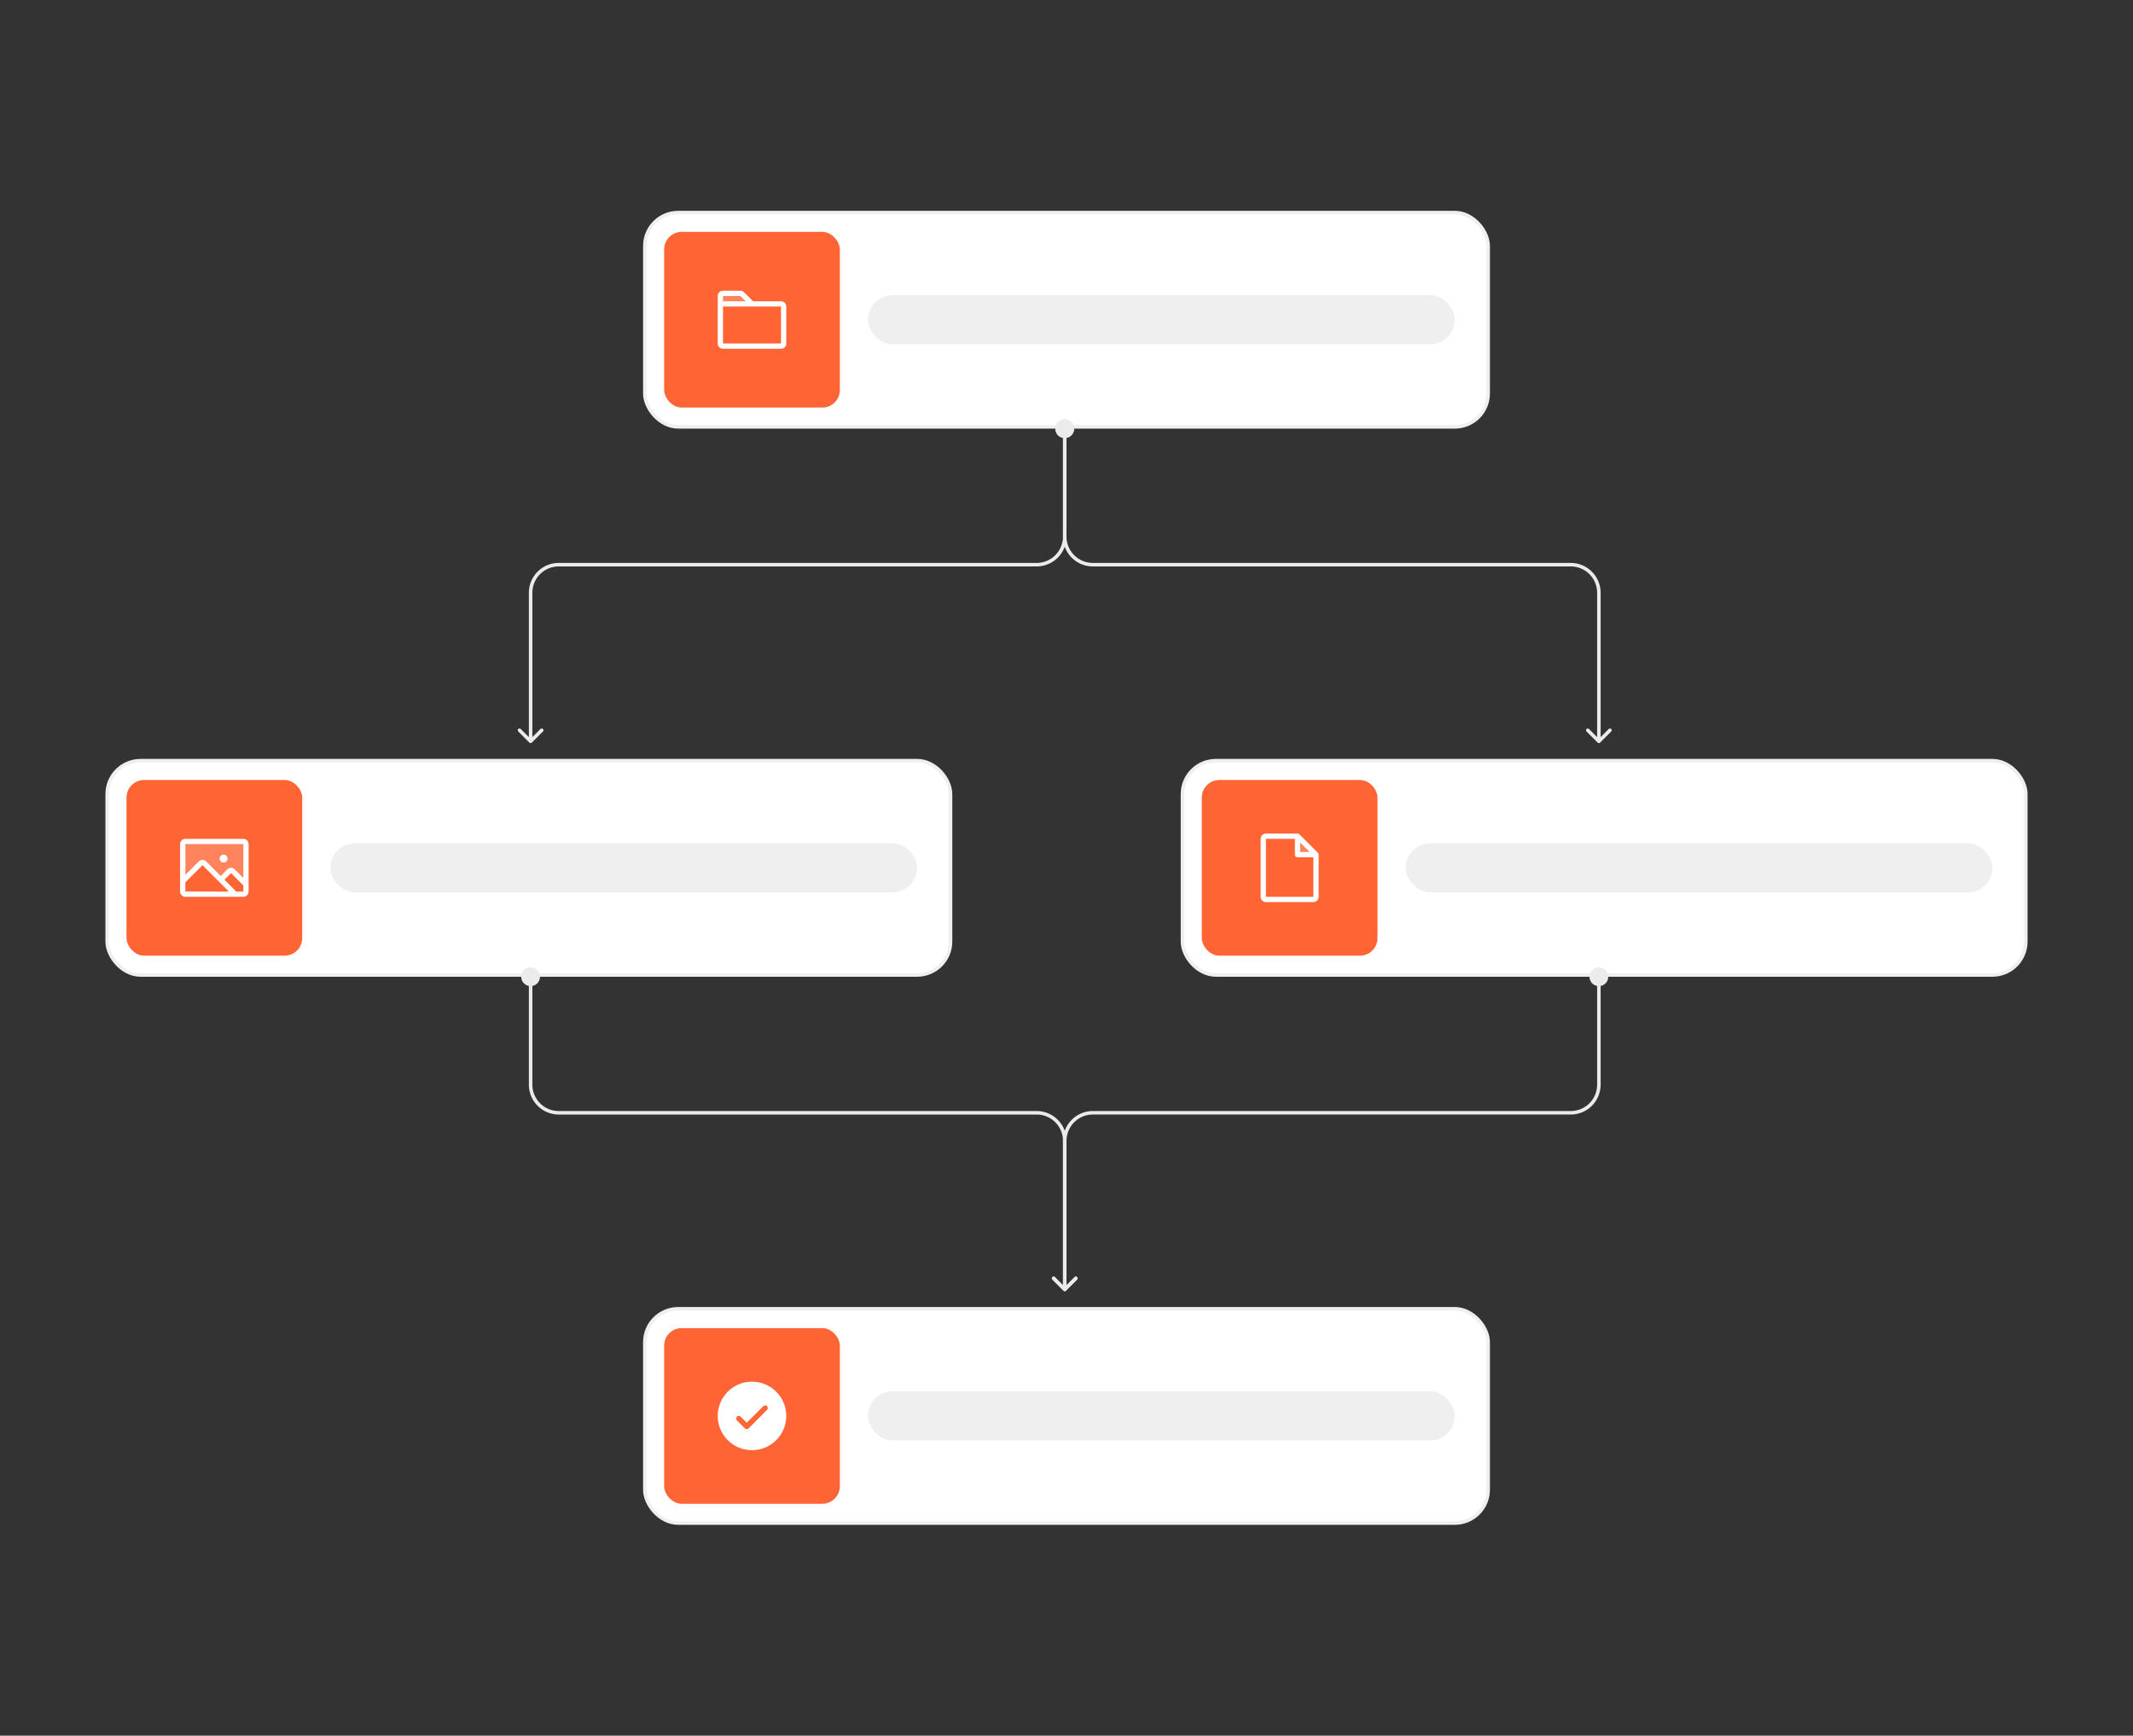
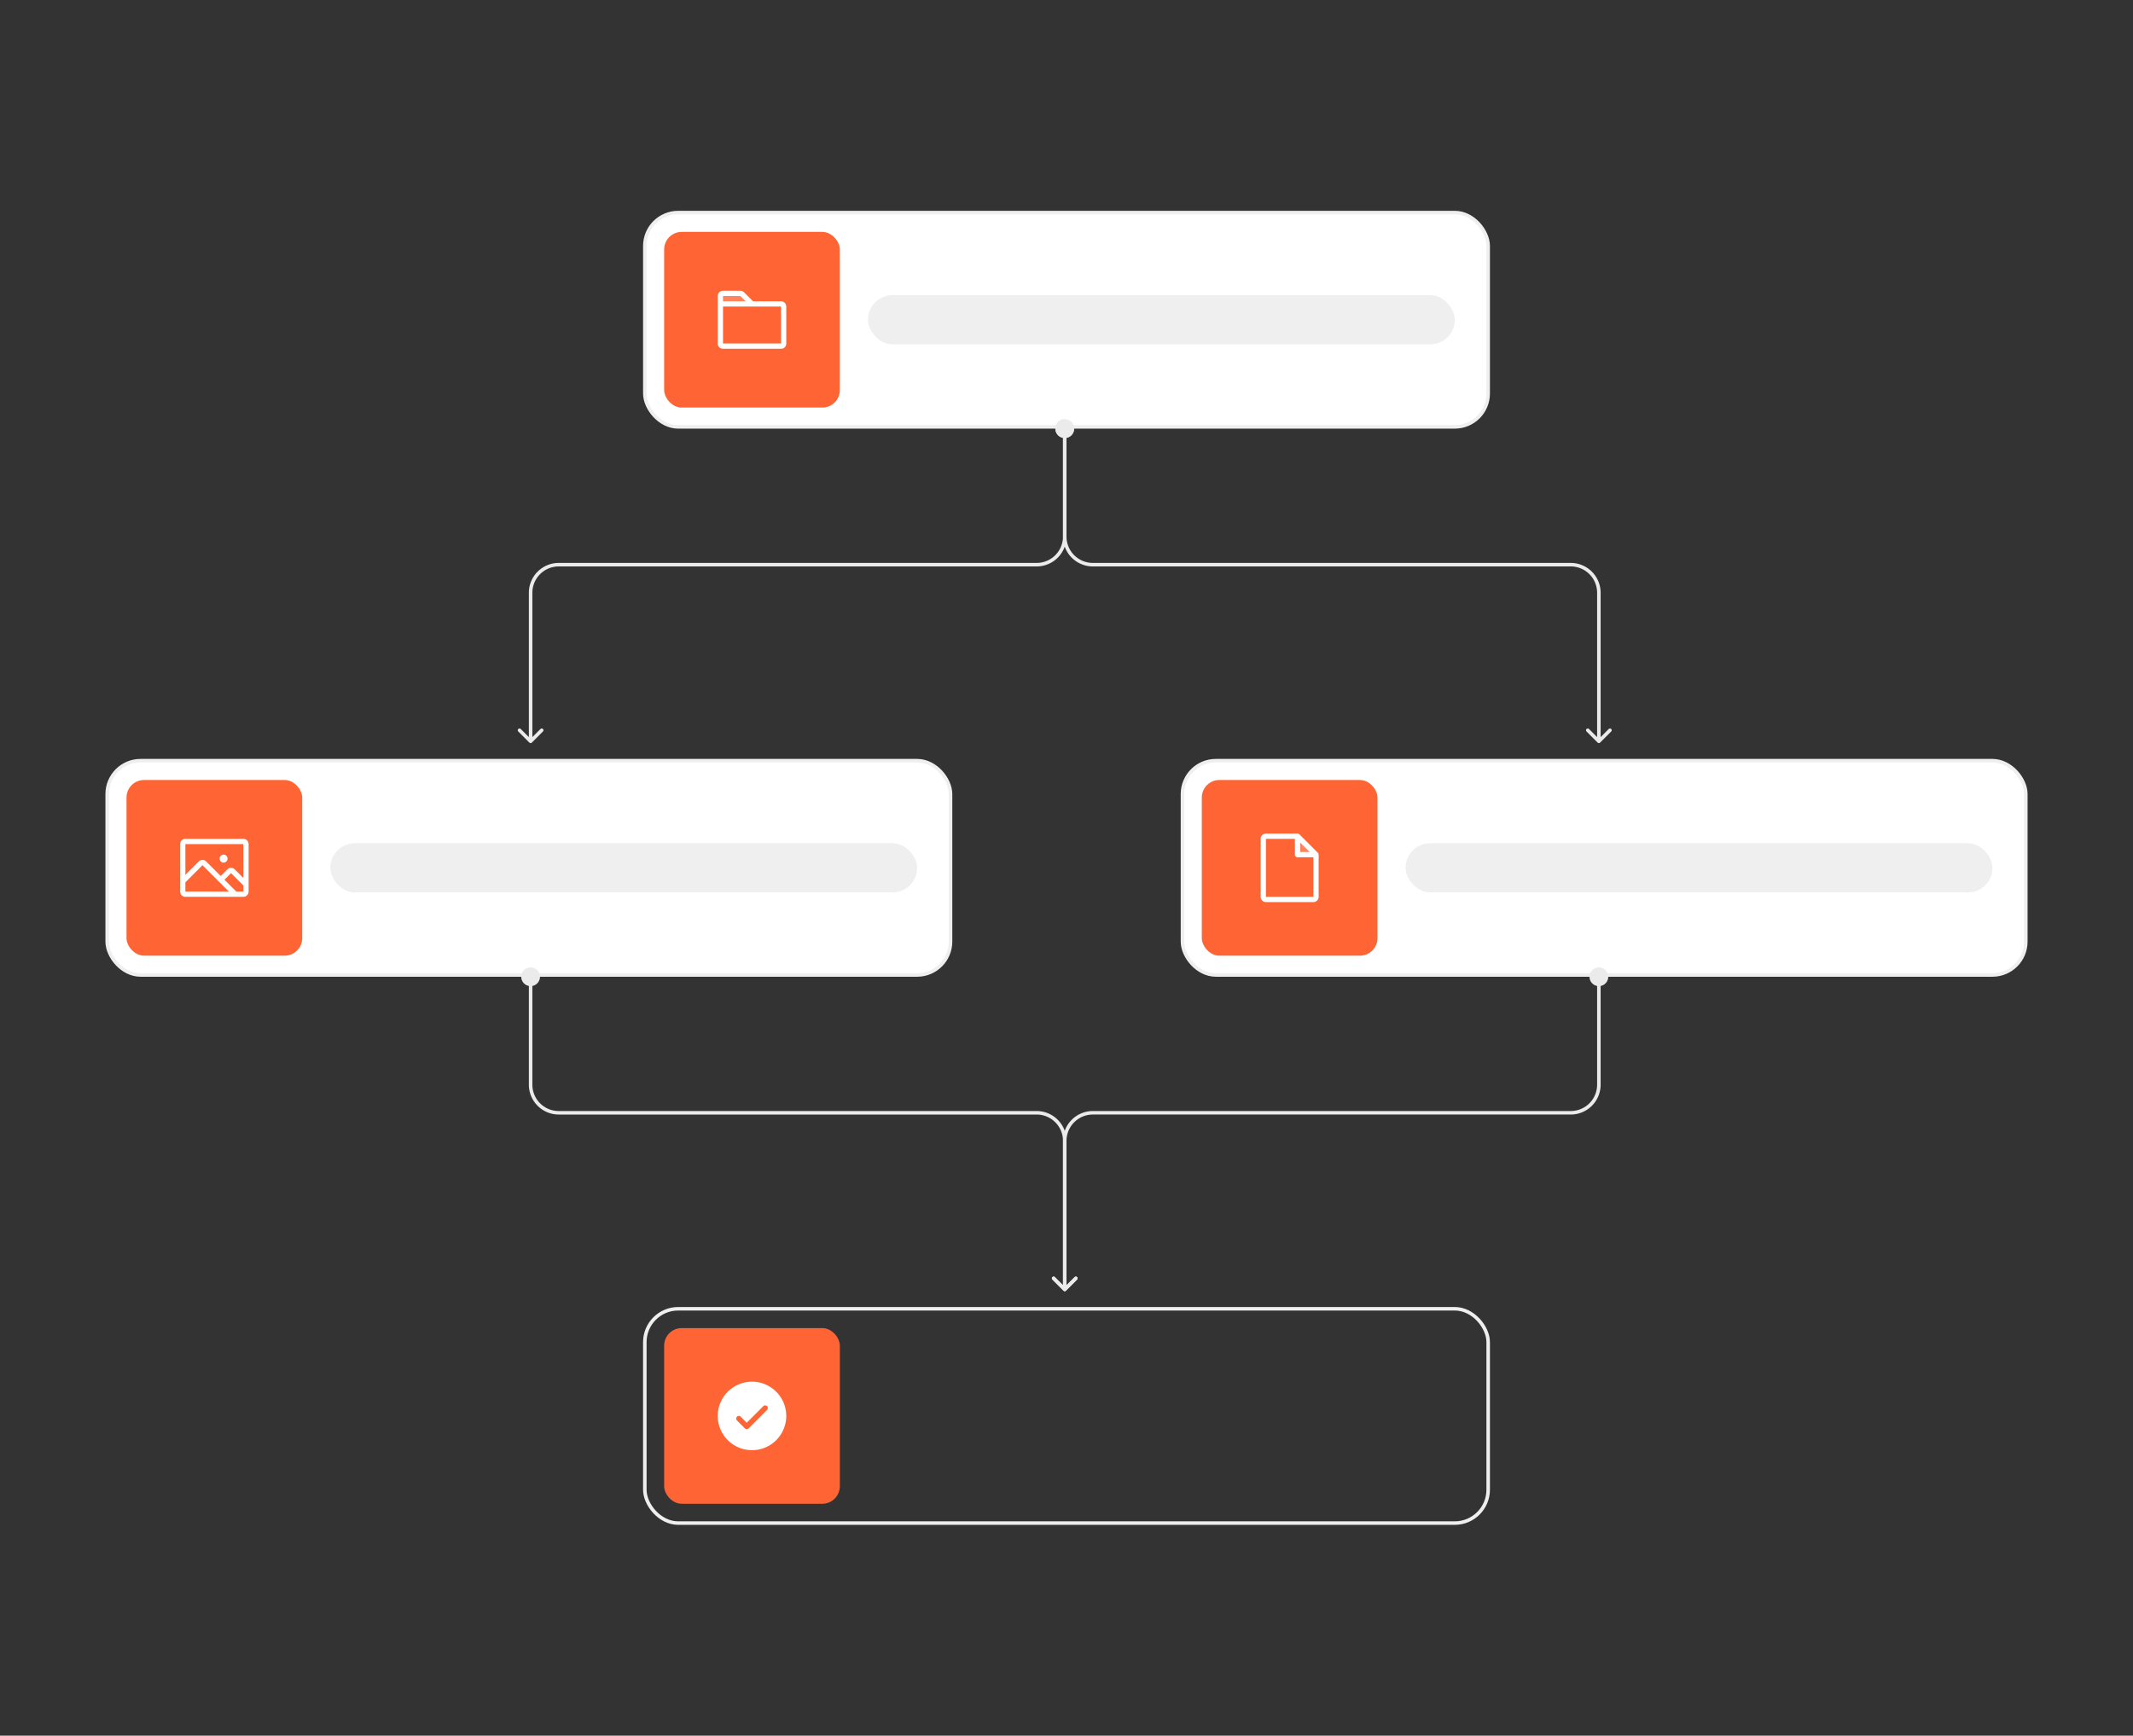
<svg xmlns="http://www.w3.org/2000/svg" width="607" height="494" fill="none">
  <rect width="100%" height="100%" fill="#333333" stroke="none" />
  <rect width="240" height="61" x="183.5" y="60.5" fill="#fff" rx="9.5" />
  <rect width="240" height="61" x="183.5" y="60.5" stroke="#EFEFEF" rx="9.5" />
  <rect width="50" height="50" x="189" y="66" fill="#FF6534" rx="5" />
  <path fill="#fff" d="M214 86.5h-9v-2.25a.749.749 0 0 1 .75-.75h4.94c.198 0 .389.079.529.22L214 86.5Z" opacity=".2" />
  <path fill="#fff" d="M222.25 85.75h-7.94l-2.56-2.56a1.49 1.49 0 0 0-1.06-.44h-4.94a1.502 1.502 0 0 0-1.5 1.5v13.558a1.443 1.443 0 0 0 1.442 1.442h16.641a1.42 1.42 0 0 0 1.417-1.417V87.25a1.501 1.501 0 0 0-1.5-1.5Zm-11.56-1.5 1.5 1.5h-6.44v-1.5h4.94Zm11.56 13.5h-16.5v-10.5h16.5v10.5Z" />
  <rect width="167" height="14" x="247" y="84" fill="#EFEFEF" rx="7" />
-   <rect width="240" height="61" x="183.5" y="372.5" fill="#fff" rx="9.5" />
  <rect width="240" height="61" x="183.5" y="372.5" stroke="#EFEFEF" rx="9.5" />
  <rect width="50" height="50" x="189" y="378" fill="#FF6534" rx="5" />
  <path fill="#fff" d="M214 393.25a9.756 9.756 0 0 0-9.008 6.019A9.75 9.75 0 1 0 223.75 403a9.76 9.76 0 0 0-9.75-9.75Zm4.281 8.031-5.25 5.25a.754.754 0 0 1-1.062 0l-2.25-2.25a.754.754 0 0 1 0-1.062.754.754 0 0 1 1.062 0l1.719 1.721 4.719-4.721a.754.754 0 0 1 1.062 0 .754.754 0 0 1 0 1.062Z" />
-   <rect width="167" height="14" x="247" y="396" fill="#EFEFEF" rx="7" />
  <rect width="240" height="61" x="30.5" y="216.5" fill="#fff" rx="9.5" />
  <rect width="240" height="61" x="30.5" y="216.5" stroke="#EFEFEF" rx="9.5" />
  <rect width="50" height="50" x="36" y="222" fill="#FF6534" rx="5" />
-   <path fill="#fff" d="M70 240.25v11.443l-3.724-3.724a.752.752 0 0 0-1.06 0l-2.406 2.406-4.654-4.656a.746.746 0 0 0-.531-.22.746.746 0 0 0-.53.22L52 250.815V240.25a.748.748 0 0 1 .75-.75h16.5a.749.749 0 0 1 .75.75Z" opacity=".2" />
  <path fill="#fff" d="M69.25 238.75h-16.5a1.501 1.501 0 0 0-1.5 1.5v13.5a1.502 1.502 0 0 0 1.5 1.5h16.5a1.501 1.501 0 0 0 1.5-1.5v-13.5a1.502 1.502 0 0 0-1.5-1.5Zm0 1.5v9.633l-2.444-2.443a1.5 1.5 0 0 0-1.635-.326 1.5 1.5 0 0 0-.487.326l-1.875 1.875-4.125-4.125a1.5 1.5 0 0 0-2.12 0l-3.814 3.813v-8.753h16.5Zm-16.5 10.875 4.875-4.875 7.5 7.5H52.75v-2.625Zm16.5 2.625h-2.003l-3.375-3.375 1.875-1.875 3.503 3.504v1.746Zm-6.75-9.375a1.124 1.124 0 0 1 2.228-.219 1.126 1.126 0 1 1-2.228.219Z" />
  <rect width="167" height="14" x="94" y="240" fill="#EFEFEF" rx="7" />
  <rect width="240" height="61" x="336.5" y="216.5" fill="#fff" rx="9.5" />
  <rect width="240" height="61" x="336.5" y="216.5" stroke="#EFEFEF" rx="9.5" />
  <rect width="50" height="50" x="342" y="222" fill="#FF6534" rx="5" />
  <path fill="#fff" d="M374.5 243.25h-5.25V238l5.25 5.25Z" opacity=".2" />
  <path fill="#fff" d="m375.031 242.719-5.25-5.25a.77.77 0 0 0-.531-.219h-9a1.503 1.503 0 0 0-1.5 1.5v16.5a1.503 1.503 0 0 0 1.5 1.5h13.5a1.503 1.503 0 0 0 1.5-1.5v-12a.742.742 0 0 0-.219-.531ZM370 239.81l2.69 2.69H370v-2.69Zm3.75 15.44h-13.5v-16.5h8.25v4.5c0 .199.079.39.22.53.14.141.331.22.53.22h4.5v11.25Z" />
  <rect width="167" height="14" x="400" y="240" fill="#EFEFEF" rx="7" />
  <path fill="#EBEBEB" d="M303 119.333a2.667 2.667 0 1 0 0 5.334 2.667 2.667 0 0 0 0-5.334Zm-152.354 92.021a.502.502 0 0 0 .708 0l3.182-3.182a.502.502 0 0 0-.708-.708L151 210.293l-2.828-2.829a.502.502 0 0 0-.708.708l3.182 3.182ZM159 160.718v-.5.5ZM302.5 122v30.718h1V122h-1Zm-7.5 38.218H159v1h136v-1Zm-144.5 8.5V211h1v-42.282h-1Zm152-16a7.5 7.5 0 0 1-7.5 7.5v1a8.5 8.5 0 0 0 8.5-8.5h-1Zm-143.5 7.5a8.5 8.5 0 0 0-8.5 8.5h1a7.5 7.5 0 0 1 7.5-7.5v-1Zm-8 115.115a2.667 2.667 0 1 1 0 5.334 2.667 2.667 0 0 1 0-5.334Zm152.354 92.021a.502.502 0 0 1-.708 0l-3.182-3.182a.502.502 0 0 1 .708-.708l2.828 2.829 2.828-2.829a.502.502 0 0 1 .708.708l-3.182 3.182ZM295 316.718v-.5.5ZM151.5 278v30.718h-1V278h1Zm7.5 38.218h136v1H159v-1Zm144.5 8.5V367h-1v-42.282h1Zm-152-16a7.5 7.5 0 0 0 7.5 7.5v1a8.5 8.5 0 0 1-8.5-8.5h1Zm143.5 7.5a8.5 8.5 0 0 1 8.5 8.5h-1a7.5 7.5 0 0 0-7.5-7.5v-1Z" />
  <path fill="#EBEBEB" d="M455 275.333a2.667 2.667 0 1 0 0 5.334 2.667 2.667 0 0 0 0-5.334Zm-152.354 92.021a.502.502 0 0 0 .708 0l3.182-3.182a.502.502 0 0 0-.708-.708L303 366.293l-2.828-2.829a.502.502 0 0 0-.708.708l3.182 3.182ZM311 316.718v-.5.5ZM454.5 278v30.718h1V278h-1Zm-7.5 38.218H311v1h136v-1Zm-144.5 8.5V367h1v-42.282h-1Zm152-16a7.5 7.5 0 0 1-7.5 7.5v1a8.5 8.5 0 0 0 8.5-8.5h-1Zm-143.5 7.5a8.5 8.5 0 0 0-8.5 8.5h1a7.5 7.5 0 0 1 7.5-7.5v-1Zm-8-196.885a2.667 2.667 0 1 1 0 5.334 2.667 2.667 0 0 1 0-5.334Zm152.354 92.021a.502.502 0 0 1-.708 0l-3.182-3.182a.502.502 0 0 1 .708-.708l2.828 2.829 2.828-2.829a.502.502 0 0 1 .708.708l-3.182 3.182ZM447 160.718v-.5.5ZM303.5 122v30.718h-1V122h1Zm7.5 38.218h136v1H311v-1Zm144.5 8.5V211h-1v-42.282h1Zm-152-16a7.5 7.5 0 0 0 7.5 7.5v1a8.5 8.5 0 0 1-8.5-8.5h1Zm143.5 7.5a8.5 8.5 0 0 1 8.5 8.5h-1a7.5 7.5 0 0 0-7.5-7.5v-1Z" />
</svg>